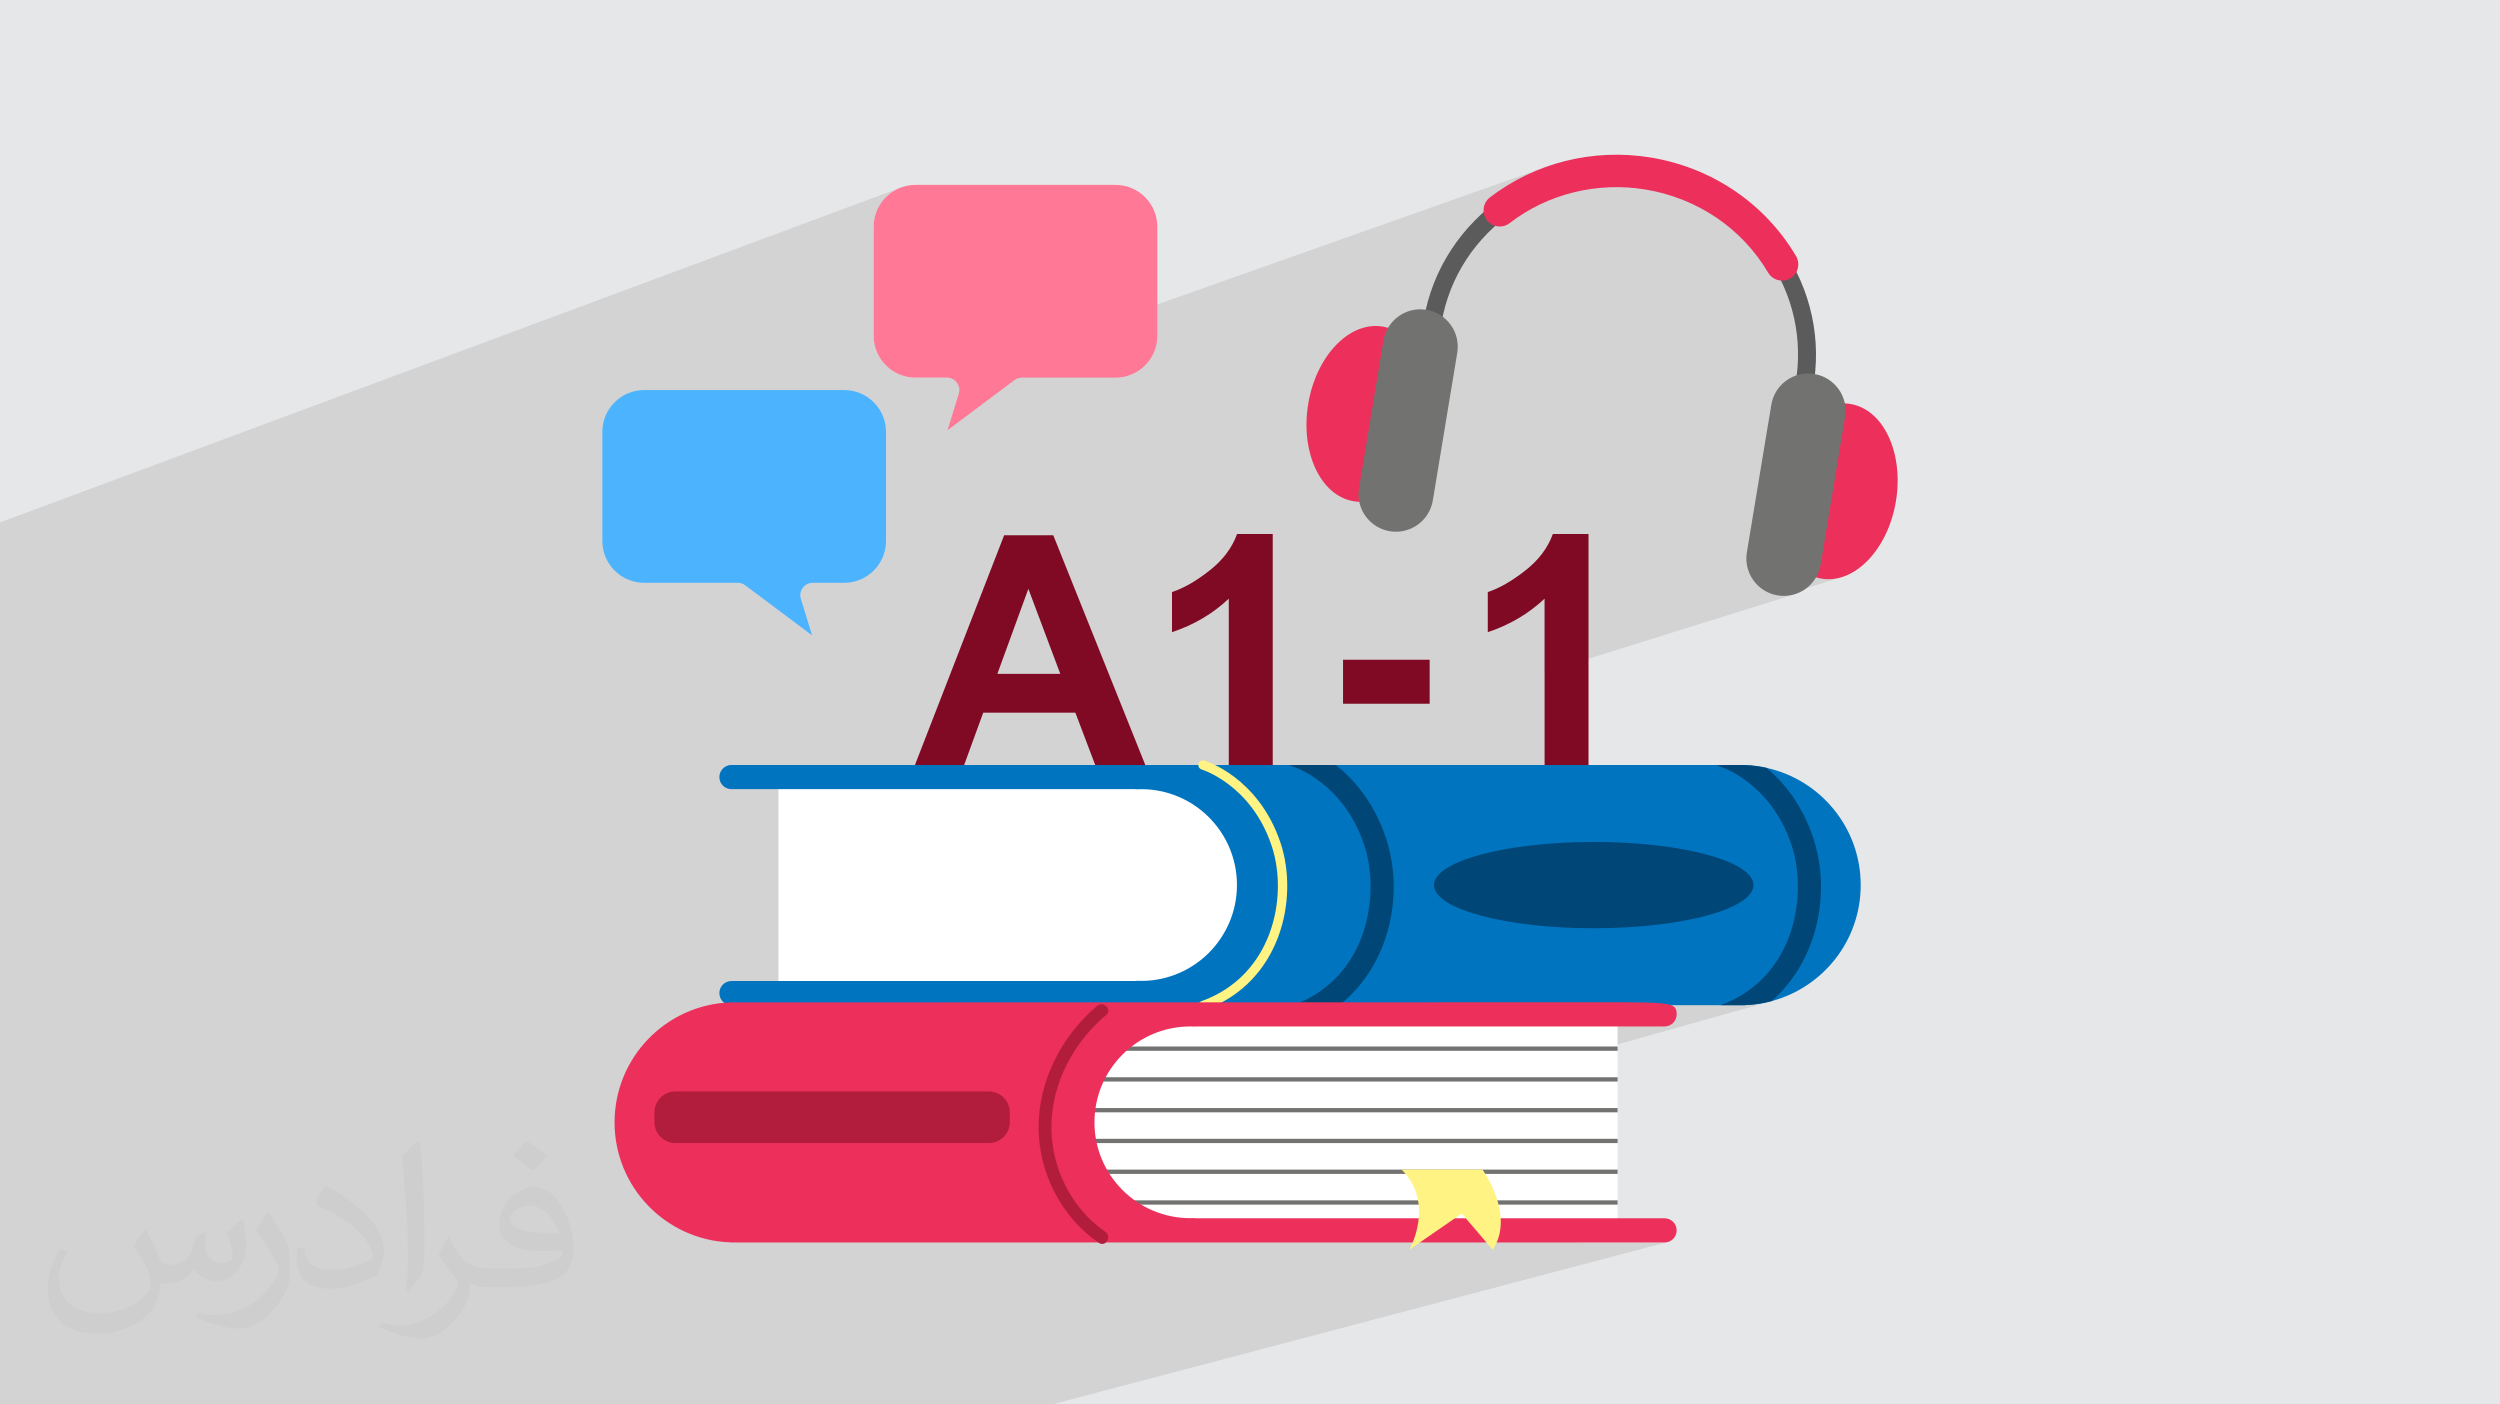
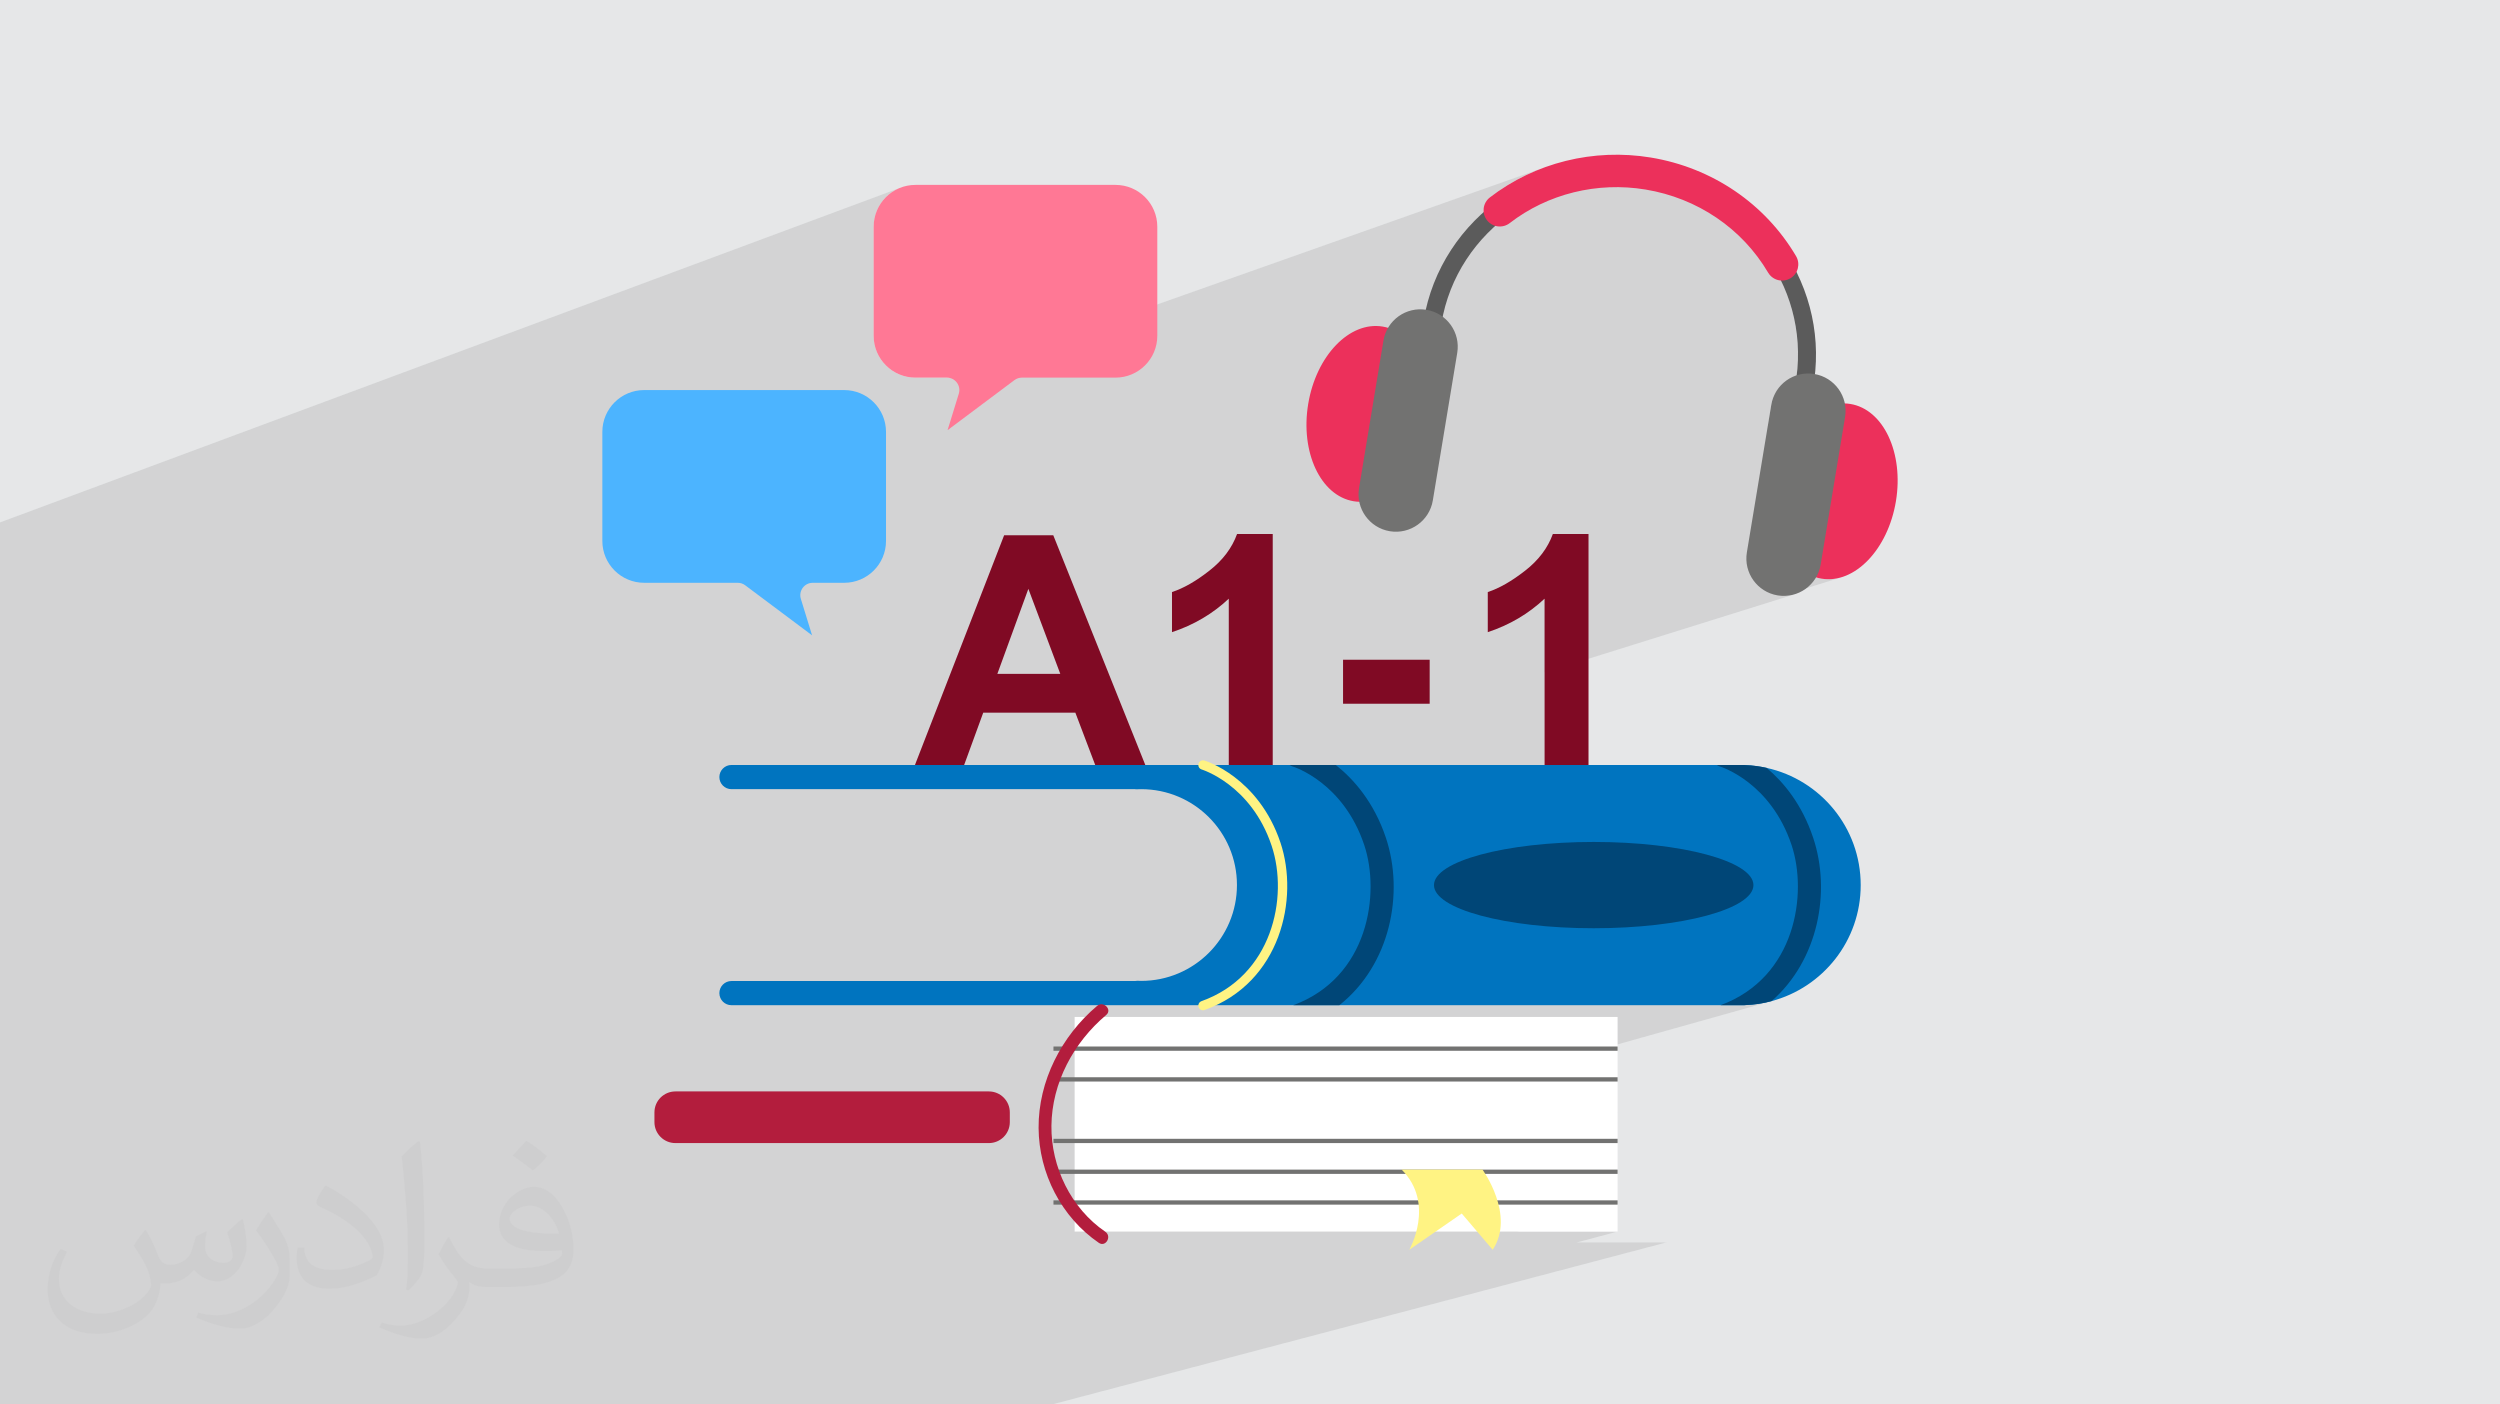
<svg xmlns="http://www.w3.org/2000/svg" xml:space="preserve" width="94.192mm" height="52.917mm" version="1.1" style="shape-rendering:geometricPrecision; text-rendering:geometricPrecision; image-rendering:optimizeQuality; fill-rule:evenodd; clip-rule:evenodd" viewBox="0 0 9404.92 5283.66">
  <defs>
    <style type="text/css">
   
    .str0 {stroke:#FFF383;stroke-width:35.23;stroke-linecap:round;stroke-linejoin:round;stroke-miterlimit:22.926}
    .fil10 {fill:none;fill-rule:nonzero}
    .fil0 {fill:#E6E7E8}
    .fil7 {fill:#727271;fill-rule:nonzero}
    .fil5 {fill:#5B5B5B;fill-rule:nonzero}
    .fil12 {fill:#FFF383;fill-rule:nonzero}
    .fil11 {fill:#004677;fill-rule:nonzero}
    .fil9 {fill:#0074BF;fill-rule:nonzero}
    .fil4 {fill:#4CB4FF;fill-rule:nonzero}
    .fil14 {fill:#800A24;fill-rule:nonzero}
    .fil13 {fill:#B31D3D;fill-rule:nonzero}
    .fil6 {fill:#EC305B;fill-rule:nonzero}
    .fil3 {fill:#FF7895;fill-rule:nonzero}
    .fil8 {fill:white;fill-rule:nonzero}
    .fil2 {fill:#373435;fill-opacity:0.031}
    .fil1 {fill:#2B2A29;fill-opacity:0.102}
   
  </style>
  </defs>
  <g id="Layer_x0020_1">
    <polygon class="fil0" points="-0,0 9404.92,0 9404.92,5283.66 -0,5283.66 " />
    <path class="fil1" d="M-0 4339.38l0 -5.78 0 -2.14 0 -5.49 0 -2.06 0 -9.09 0 -4.83 0 -1.68 0 -9.6 0 -57.96 0 -3.68 0 -53.96 0 -19.86 0 -8.08 0 -50.79 0 -10.6 0 -54 0 -17.11 0 -37.51 0 -2.36 0 -18.92 0 -63.46 0 -17.71 0 -2.08 0 -18.18 0 -29.19 0 -18.14 0 -9.16 0 -29.85 0 -0.92 0 -10.59 0 -34.33 0 -14.89 0 -3.76 0 -32.53 0 -1.62 0 -26.86 0 -7.14 0 -50.61 0 -17.2 0 -20.17 0 -17.48 0 -32.3 0 -89.77 0 -90.68 0 -6.47 0 -25.18 0 -12.28 0 -2.86 0 -8.16 0 -37.34 0 -2.32 0 -31.82 0 -37.98 0 -17.7 0 -60.38 0 -9.58 0 -20.51 0 -23.29 0 -22.22 0 -3 0 -110.87 0 -8.38 0 -10.12 0 -10.78 0 -11.07 0 -21.2 0 -2.78 0 -30.12 0 -5.82 0 -19.13 0 -1.13 0 -2.56 0 -18.56 0 -30.39 0 -10.12 0 -25.29 0 -4.24 0 -38.6 0 -197.11 0 -5.49 0 -104.32 0 -269.69 0 -101.05 3382.73 -1257.37 -13.75 6.63 -12.97 7.88 -12.11 9.07 -11.17 10.15 -10.15 11.17 -9.06 12.11 -7.88 12.97 -6.63 13.75 -5.29 14.46 -3.87 15.08 -2.39 15.62 -0.81 16.09 0 410.38 0.81 16.09 2.39 15.63 3.87 15.08 5.29 14.45 6.63 13.76 7.88 12.97 9.06 12.11 10.15 11.17 11.17 10.14 12.11 9.06 12.97 7.89 13.75 6.62 14.46 5.29 15.08 3.87 15.62 2.39 16.09 0.81 118.35 0 9.72 1.17 2242.25 -793.46 -18.66 6.97 -18.48 7.44 -18.28 7.93 -18.08 8.39 -17.85 8.86 -17.63 9.32 -17.4 9.79 -17.14 10.24 -16.89 10.7 -16.61 11.15 -1.95 1.39 207.41 -73.27 -33.53 11.98 -32.81 13.52 -32.03 15 -31.19 16.46 -30.3 17.86 -29.37 19.24 -28.38 20.58 -27.32 21.89 -16.05 14.17 1.42 8.72 1.23 3.29 280.45 -98.63 31.08 -9.43 31.64 -7.97 32.15 -6.49 32.62 -4.97 33.04 -3.42 33.4 -1.84 33.73 -0.23 33.99 1.43 34.21 3.12 34.39 4.83 33.78 6.41 33.07 7.9 32.32 9.36 31.53 10.76 30.71 12.13 29.87 13.45 28.99 14.73 28.08 15.98 27.13 17.16 26.15 18.31 25.14 19.43 24.09 20.5 23.03 21.52 21.91 22.5 20.77 23.43 19.59 24.33 18.38 25.19 17.13 25.99 15.87 26.77 14.57 27.49 2.71 5.76 4.7 0.17 5.21 -0.25 5.2 -0.71 5.17 -1.17 5.1 -1.63 -23.37 7.9 8.5 18.1 11.85 28.81 10.44 29.41 9.01 29.96 7.54 30.47 6.03 30.94 4.49 31.37 2.94 31.75 1.33 32.09 -0.31 32.39 -1.97 32.64 -3.67 32.86 67.15 9.24 -145.95 48.07 -2.67 4.71 -5.62 12.74 -4.38 13.43 -3.07 14.08 -13.14 79.42 241.26 -78.86 -22.56 7.62 -22.01 10.57 -21.32 13.39 -20.5 16.04 -19.53 18.56 -18.42 20.93 -17.16 23.14 -15.79 25.22 -14.25 27.16 -12.58 28.94 -10.77 30.57 -8.82 32.06 -6.73 33.41 -2.51 16.95 -1.89 16.83 -1.29 16.68 -0.7 16.51 -0.11 16.32 0.46 16.1 1.02 15.86 1.58 15.59 2.11 15.31 2.64 14.99 3.16 14.66 3.66 14.31 4.15 13.93 4.64 13.52 5.12 13.09 5.58 12.65 6.03 12.18 6.48 11.68 6.9 11.16 7.33 10.62 7.74 10.06 8.14 9.48 8.53 8.87 8.91 8.23 9.28 7.58 9.63 6.91 9.96 6.19 10.31 5.48 10.62 4.72 10.94 3.96 11.25 3.17 11.53 2.35 23.34 2.12 23.22 -1.27 22.96 -4.52 -218.22 68.29 12.2 0.15 13.87 -1.22 13.53 -2.56 13.1 -3.83 -945.83 295.8 0 347.97 165.35 0 -776.34 236.1 5.47 13.61 8.84 24.77 6.16 19.78 5.43 20.1 4.7 20.39 3.98 20.63 1.96 12.58 1222.5 -367.96 103 0 0.56 0.02 0.57 0.05 0.56 0.07 0.57 0.09 0.56 0.08 0.56 0.07 0.57 0.05 0.56 0.02 10.19 0.52 10.13 0.76 10.06 0.99 10.01 1.21 9.94 1.44 9.9 1.66 9.83 1.87 9.78 2.08 12.04 10.41 12.12 11.12 12.15 11.87 12.14 12.62 12.07 13.41 11.95 14.19 11.8 15.02 11.58 15.84 11.33 16.69 11.02 17.57 10.68 18.45 10.27 19.37 9.83 20.3 9.34 21.25 8.79 22.21 8.2 23.2 5.98 19.11 5.29 19.41 4.62 19.67 3.93 19.91 3.26 20.13 2.56 20.3 1.88 20.45 1.18 20.57 0.48 20.67 -0.21 20.73 -0.91 20.76 -1.62 20.77 -2.32 20.74 -3.03 20.69 -3.73 20.61 -4.43 20.49 -5.16 20.35 -5.87 20.18 -6.59 19.98 -7.3 19.75 -8.04 19.5 -8.75 19.2 -9.49 18.89 -10.2 18.54 -10.94 18.16 -11.67 17.76 -12.41 17.33 -13.15 16.86 -13.89 16.39 -14.63 15.85 -15.38 15.31 -16.13 14.73 -665.54 186.89 86.21 0 -412.78 115.69 412.78 0 -417.16 115.88 417.16 0 -420.1 115.65 420.1 0 -424.81 115.89 424.81 0 -427.92 115.67 427.92 0 -378.13 101.28 378.13 0 -154.6 41.07 331.29 0 9.16 -0.92 -2314.57 610.44 -5.4 0 -314.87 0 -201.77 0 -156.44 0 -142.42 0 -259.66 0 -32.85 0 -362.62 0 -387.53 0 -27.71 0 -103.21 0 -28.87 0 -221.53 0 -10.37 0 -363.57 0 -53.73 0 -23.68 0 -30.16 0 -9.73 0 -2.64 0 -8.38 0 -5.21 0 -303.92 0 -52.82 0 -234.26 0 -5.82 0 -84.52 0 -51.88 0 -162.85 0 -19.29 0 -135.81 0 -33.7 0 -17.3 0 -42.2 0 -56.24 0 -3.62 0 0 -37.72 0 -0.6 0 -23.06 0 -14.68 0 -8.57 0 -7.47 0 -14.9 0 -0.78 0 -5.23 0 -13.66 0 -6.9 0 -33.18 0 -4.29 0 -10.36 0 -79.76 0 -15.09 0 -2.11 0 -24.33 0 -28.41 0 -39.56 0 -0.01 0 -30.12 0 -3.18 0 -11.9 0 -2.98 0 -14.74 0 -1.56 0 -26.67 0 -82.37 0 -6.36 0 -37.84 0 -43.96 0 -8.7 0 -0.27 0 -19.02 0 -11.66 0 -10.02 0 -4.61 0 -29.4 0 -31.28 0 -94.59 0 -3.67 0 -48.19 0 -17.63 0 -25.16 0 -7.74zm6307.5 289.28l0 0z" />
    <path class="fil2" d="M548.54 4627.69c17.95,27.21 29.6,53.36 40.96,82.43 8.45,16.91 12.93,48.09 52.57,48.09 11.61,0 28.28,-3.42 43.06,-11.61 16.63,-8.73 29.32,-21.94 35.94,-42l15.85 -53.36 38.57 -19.02 2.64 2.64c-5.27,20.09 -6.59,39.36 -6.59,54.43 0,44.63 38.57,61.56 69.22,61.56 17.95,0 34.09,-8.73 34.09,-25.11 0,-21.13 -8.98,-57.06 -20.62,-89.29 17.95,-17.95 35.94,-35.94 56.53,-50.47l3.17 1.6c8.98,38.04 14,75.56 14,100.66 0,24.57 -10.83,51.79 -19.81,69.49 -18.49,34.87 -51.25,62.62 -90.87,62.62 -30.1,0 -63.65,-15.07 -86.66,-43.06l-1.32 0c-21.66,26.96 -55.22,51.25 -108.86,51.25l-16.63 0c-2.64,35.41 -10.29,60.49 -21.94,82.95 -31.95,62.34 -126.81,106.47 -216.1,106.47 -124.17,0 -186.51,-71.59 -186.51,-166.96 0,-58.91 19.27,-113.6 48.88,-152.42l24.29 10.04c-18.49,35.41 -30.91,68.68 -30.91,101.45 0,89.29 72.66,131.83 156.4,131.83 77.68,0 173.83,-49.41 191.28,-106.72 -6.59,-62.62 -30.1,-91.93 -66.04,-148.99 10.83,-19.02 24.83,-38.04 42.28,-58.38l3.17 0 0 0 0 0 -0.02 -0.09zm1432.13 -336.04c26.15,16.39 51.79,35.66 76.87,57.85 -14,19.81 -31.45,37.79 -53.11,53.64 -25.11,-20.34 -50.19,-37.79 -75.84,-56.27 17.42,-19.55 34.62,-38.29 52.04,-55.22l0 0 0 0 0 0 0 0 0 0 0.03 0zm13.47 244.11c-42.28,0 -76.87,27.75 -76.87,48.34 0,44.13 84.53,57.85 185.72,57.31 -12.68,-51.79 -57.06,-105.68 -108.86,-105.68l0.01 0.03zm-94.86 236.19c54.96,0 103.04,-1.6 139.74,-10.83 40.96,-10.29 75.56,-30.91 75.56,-45.17 0,-3.7 0,-8.19 -1.32,-11.89 -22.98,2.11 -49.41,2.11 -72.38,2.11 -74.49,0 -131.55,-16.91 -154.02,-58.66 -5.55,-11.61 -9.51,-24.57 -9.51,-39.36 0,-40.43 17.42,-79.79 48.09,-107 25.61,-22.45 53.89,-36.44 82.67,-36.44 52.04,0 93.51,41.75 122.57,107.54 15.85,35.94 26.68,77.4 26.68,129.72 0,34.87 -9.51,64.19 -31.17,85.85 -40.43,39.11 -114.92,53.89 -229.04,53.89l-51.79 0 0 0 -13.47 0c-28.28,0 -48.62,-5.02 -64.72,-17.42l-2.64 0c0.79,6.59 1.32,12.93 1.32,19.02 0,25.61 -8.45,58.38 -25.61,84.53 -50.72,75.3 -105.68,108.04 -153.24,108.04 -48.09,0 -107,-18.49 -160.11,-42.54l9.51 -18.49c17.17,7.13 40.96,11.89 73.7,11.89 85.85,0 198.66,-82.43 212.66,-163 -3.17,-6.59 -8.98,-15.32 -17.17,-24.57 -25.11,-29.85 -40.96,-54.68 -55.75,-80.83 12.68,-25.11 24.29,-45.17 35.13,-63.4l4.49 -0.53c36.72,74.77 69.99,117.55 144.23,117.55l11.61 0 0 0 53.89 0 0 0 0 0 0 0 0 0 0 0 0.09 0.01zm-371.98 79c6.34,-34.34 6.87,-72.91 6.87,-108.86l0 -53.36c0,-99.6 -12.68,-244.36 -22.98,-338.68 17.95,-19.27 43.06,-42 62.87,-57.31l5.81 1.6c13.47,118.62 16.63,256 16.63,383.06 0,33.3 -1.32,65.79 -4.49,89.55 -1.85,30.1 -19.27,52.83 -56.53,87.7l-8.19 -3.7zm-382.8 -157.19c1.85,46.77 24.83,83.49 105.15,83.49 49.93,0 92.19,-12.93 138.96,-35.13 8.45,-3.7 12.93,-8.73 12.93,-12.93 0,-29.32 -22.45,-68.15 -60.23,-103.55 -36.72,-33.3 -85.34,-62.62 -130.76,-82.18 -15.6,-6.59 -20.62,-13.47 -20.62,-20.09 0,-13.47 17.95,-41.75 32.77,-62.09l5.02 -0.53c52.04,27.21 110.17,67.64 153.24,112.53 39.11,41.47 63.4,83.49 63.4,129.19 0,33.81 -10.29,65.51 -26.96,95.11 -57.06,28.79 -117.83,50.72 -178.06,50.72 -73.17,0 -123.1,-34.34 -123.1,-114.92 0,-8.73 0,-22.19 3.17,-39.64l25.11 0 0 0 0 0 0 0 0 0 0 0 -0.02 0zm-132.37 -132.9l45.45 73.45c16.63,27.21 32.23,56.81 32.23,103.55l0 59.7c0,48.34 -30.91,100.13 -80.83,151.38 -39.11,34.62 -73.7,49.41 -105.68,49.41 -47.55,0 -101.98,-14.79 -164.85,-41.75l7.13 -18.49c19.81,5.27 42.79,9.77 71.06,9.77 90.36,-0.53 182.8,-66.57 225.08,-147.15 5.02,-9.26 6.87,-17.95 6.87,-24.04 0,-9.26 -5.02,-19.55 -8.98,-28.79 -22.98,-43.31 -48.62,-82.95 -76.87,-119.68 14.79,-23.25 29.6,-45.7 45.7,-67.9l3.7 0.53 0 0 0 0 0 0 0 0 0 0 -0.02 0.01z" />
    <g id="_1683735515936">
-       <path class="fil3" d="M3443.97 695.58l752.43 0c86.89,0 157.34,70.45 157.34,157.33l0 410.38c0,86.9 -70.45,157.32 -157.34,157.32l-352.02 0c-10.08,0 -19.93,3.28 -28.01,9.33l-251.61 188.31 42.23 -137.15c9.25,-30.06 -13.22,-60.49 -44.67,-60.49l-118.35 0c-86.89,0 -157.32,-70.42 -157.32,-157.32l0 -410.38c0,-86.88 70.43,-157.33 157.32,-157.33z" />
+       <path class="fil3" d="M3443.97 695.58l752.43 0c86.89,0 157.34,70.45 157.34,157.33l0 410.38c0,86.9 -70.45,157.32 -157.34,157.32l-352.02 0c-10.08,0 -19.93,3.28 -28.01,9.33l-251.61 188.31 42.23 -137.15c9.25,-30.06 -13.22,-60.49 -44.67,-60.49l-118.35 0c-86.89,0 -157.32,-70.42 -157.32,-157.32l0 -410.38c0,-86.88 70.43,-157.33 157.32,-157.33" />
      <path class="fil4" d="M3175.79 1467.39l-752.42 0c-86.9,0 -157.35,70.45 -157.35,157.33l0 410.38c0,86.91 70.45,157.32 157.35,157.32l352 0c10.1,0 19.94,3.28 28.02,9.34l251.62 188.3 -42.24 -137.15c-9.25,-30.05 13.22,-60.49 44.67,-60.49l118.35 0c86.9,0 157.33,-70.41 157.33,-157.32l0 -410.38c0,-86.88 -70.43,-157.33 -157.33,-157.33z" />
      <path class="fil5" d="M5422.49 1217.17l-66.89 -11.06c64.6,-390.4 446.14,-653.58 850.52,-586.67 192.23,31.8 362.14,133.17 478.42,285.41 116.32,152.32 166.28,338.75 140.67,524.93l-67.15 -9.24c48.35,-351.46 -198.95,-673.98 -563.01,-734.22 -367.5,-60.81 -714.07,177.32 -772.56,530.86z" />
      <path class="fil6" d="M5372.56 1594.43c-30.03,181.48 -155.37,311.9 -279.96,291.28 -124.58,-20.61 -201.24,-184.46 -171.21,-365.94 30.04,-181.49 155.36,-311.9 279.95,-291.28 124.6,20.6 201.26,184.45 171.22,365.94z" />
      <path class="fil7" d="M5228.44 1998.43l0 0c-76.65,-12.68 -128.54,-85.11 -115.84,-161.79l91.87 -555.28c12.68,-76.66 85.12,-128.53 161.81,-115.84 76.65,12.68 128.53,85.13 115.84,161.79l-91.89 555.28c-12.68,76.66 -85.11,128.54 -161.79,115.84z" />
      <path class="fil6" d="M6681.22 1810.97c-30.03,181.49 46.63,345.32 171.21,365.94 124.59,20.62 249.92,-109.79 279.96,-291.28 30.03,-181.51 -46.62,-345.33 -171.2,-365.94 -124.6,-20.63 -249.92,109.78 -279.97,291.28z" />
      <path class="fil7" d="M6687.5 2239.86l0 0c76.65,12.69 149.08,-39.19 161.79,-115.84l91.88 -555.28c12.69,-76.66 -39.18,-149.09 -115.84,-161.79 -76.66,-12.69 -149.11,39.18 -161.8,115.84l-91.87 555.29c-12.68,76.65 39.17,149.09 115.84,161.78z" />
      <path class="fil6" d="M6694.24 1054.76c-17.21,-2.85 -33.09,-13.02 -42.65,-29.22 -98.06,-166.35 -266.06,-280.25 -460.95,-312.49 -181.97,-30.11 -368.3,15.92 -511.22,126.29 -26.66,20.61 -64.98,15.68 -85.57,-10.99 -20.61,-26.68 -15.68,-64.98 10.97,-85.59 169.66,-131 390.45,-185.71 605.74,-150.08 230.61,38.16 429.68,173.35 546.14,370.91 17.11,29.03 7.45,66.43 -21.58,83.52 -12.81,7.58 -27.28,9.9 -40.9,7.65z" />
-       <polygon class="fil8" points="4860.09,3781.54 2928.44,3781.54 2928.44,2933.18 4860.09,2933.18 " />
      <path class="fil9" d="M6999.89 3329.81c0,209.23 -142.3,385 -335.22,436.3 -31.54,8.58 -64.6,13.72 -98.51,15.02 -1.5,0 -3,0.43 -4.49,0.43l-3809.92 0c-12.44,0 -24.02,-5.15 -32.17,-13.31 -8.16,-8.15 -13.33,-19.73 -13.33,-32.2 0,-25.09 20.39,-45.49 45.5,-45.49l1518.13 0c3.01,0 5.79,-0.42 8.59,-0.85 4.71,0.22 9.44,0.43 14.37,0.43 199.17,0 360.53,-161.6 360.53,-360.76 0,-199.15 -161.37,-360.54 -360.53,-360.54 -6.21,0 -12.23,0.23 -18.45,0.44 -1.5,0 -3,-0.44 -4.5,-0.44l-1518.13 0c-25.11,0 -45.5,-20.38 -45.5,-45.49 0,-25.1 20.39,-45.5 45.5,-45.5l3809.92 0c1.5,0 3,0.45 4.49,0.45 27.25,1.05 53.88,4.71 79.85,10.5 202.37,44.64 353.88,224.92 353.88,441.02z" />
      <path class="fil10 str0" d="M4525.71 2877.9c0,0 194.87,58.32 274.92,298.46 67.39,202.15 1.14,508 -274.92,606.62" />
      <path class="fil11" d="M5038.59 3781.55l-173.39 0c284.12,-104.73 327.68,-420.64 267.18,-602.19 -78.12,-234.35 -262.04,-293.59 -269.75,-295.94 -4.08,-1.29 -7.96,-3.23 -11.38,-5.58l173.83 0c67.38,53.22 143.58,139.28 188.84,274.47 69.54,209.24 15.9,477.72 -175.32,629.24z" />
      <path class="fil11" d="M6664.67 3766.11c-31.54,8.59 -64.6,13.72 -98.51,15.02 -1.5,0 -3.01,0.43 -4.5,0.43l-89.07 0c284.37,-104.73 327.71,-420.63 267.41,-602.18 -78.11,-234.38 -262.04,-293.6 -269.98,-295.95 -4.07,-1.29 -7.93,-3.22 -11.36,-5.59l103 0c1.5,0 3.01,0.45 4.5,0.45 27.27,1.06 53.87,4.71 79.85,10.51 63.94,53.65 133.26,137.13 175.32,263.53 67.38,202.16 19.31,459.9 -156.66,613.78z" />
      <path class="fil11" d="M6596.38 3329.7c0,89.66 -269.04,162.34 -600.9,162.34 -331.88,0 -600.9,-72.68 -600.9,-162.34 0,-89.67 269.02,-162.34 600.9,-162.34 331.86,0 600.9,72.67 600.9,162.34z" />
      <polygon class="fil8" points="6085.34,4633.08 4042.73,4633.08 4042.73,3825.74 6085.34,3825.74 " />
      <polygon class="fil7" points="6085.34,3953 3963.1,3953 3963.1,3936.9 6085.34,3936.9 " />
      <polygon class="fil7" points="6085.34,4068.69 3963.1,4068.69 3963.1,4052.57 6085.34,4052.57 " />
-       <polygon class="fil7" points="6085.34,4184.57 3963.1,4184.57 3963.1,4168.46 6085.34,4168.46 " />
      <polygon class="fil7" points="6085.34,4300.23 3963.1,4300.23 3963.1,4284.13 6085.34,4284.13 " />
      <polygon class="fil7" points="6085.34,4416.12 3963.1,4416.12 3963.1,4400.03 6085.34,4400.03 " />
      <polygon class="fil7" points="6085.34,4531.8 3963.1,4531.8 3963.1,4515.69 6085.34,4515.69 " />
-       <path class="fil6" d="M2311.96 4222.34c0,-243.44 192.57,-441.81 433.64,-451.36 1.53,-0.16 241.6,0 0,0l3273.26 -0.45c268.26,0 288.63,0 288.63,45.47 0,25.11 -20.37,45.49 -45.47,45.49l-1761.27 0c-1.57,0 -3.05,0.3 -4.57,0.47 -6.07,-0.32 -12.17,-0.47 -18.29,-0.47 -199.16,0 -360.59,161.44 -360.59,360.6 0,199.14 161.44,360.58 360.59,360.58 4.8,0 9.58,-0.17 14.33,-0.36 2.77,0.53 5.61,0.86 8.54,0.86l1761.27 0c25.1,0 45.47,20.37 45.47,45.48l0 0c0,25.13 -20.37,45.48 -45.47,45.48l-3511.88 0c-1.55,0 -3.04,-0.29 -4.55,-0.45 -241.09,-9.55 -433.65,-207.92 -433.65,-451.36l0.02 0z" />
      <path class="fil12" d="M5272.92 4400.03l304.13 0c0,0 124.85,171.42 38.41,301.6l-116.46 -136.43 -197.27 136.43c0,0 99.24,-173.59 -28.81,-301.6z" />
      <path class="fil13" d="M4127.44 3784.03c-133.86,112.68 -221.41,282.78 -220.3,459.34 1.06,170.39 85.7,335.8 226.69,432.18 25.73,17.56 49.91,-24.25 24.38,-41.7 -129.04,-88.21 -204.36,-243.21 -202.78,-398.61 1.66,-161.87 83.69,-313.96 206.16,-417.05 23.8,-20.05 -10.5,-54.06 -34.15,-34.17z" />
      <path class="fil13" d="M3720.01 4300.23l-1179.16 0c-43.57,0 -78.89,-35.32 -78.89,-78.89l0 -36.55c0,-43.56 35.32,-78.88 78.89,-78.88l1179.16 0c43.55,0 78.88,35.32 78.88,78.88l0 36.55c0,43.57 -35.33,78.89 -78.88,78.89z" />
      <path class="fil14" d="M4308.61 2877.83l-188.48 0 -74.63 -196.73 -346.61 0 -71.81 196.73 -185.07 0 335.53 -864.18 184.87 0 346.2 864.18zm-319.85 -342.78l-120.09 -319.85 -116.67 319.85 236.76 0zm799.21 342.78l-165.35 0 0 -625.61c-60.35,56.73 -131.56,98.77 -213.64,125.93l0 -150.87c43.25,-14.08 90.12,-40.84 140.62,-80.46 50.69,-39.43 85.29,-85.5 104.2,-138l134.17 0 0 869.01zm264.53 -230.53l0 -165.35 325.89 0 0 165.35 -325.89 0zm923.45 230.53l-165.35 0 0 -625.61c-60.35,56.73 -131.56,98.77 -213.64,125.93l0 -150.87c43.25,-14.08 90.08,-41 140.62,-80.46 50.55,-39.49 85.29,-85.5 104.2,-138l134.17 0 0 869.01z" />
    </g>
  </g>
</svg>